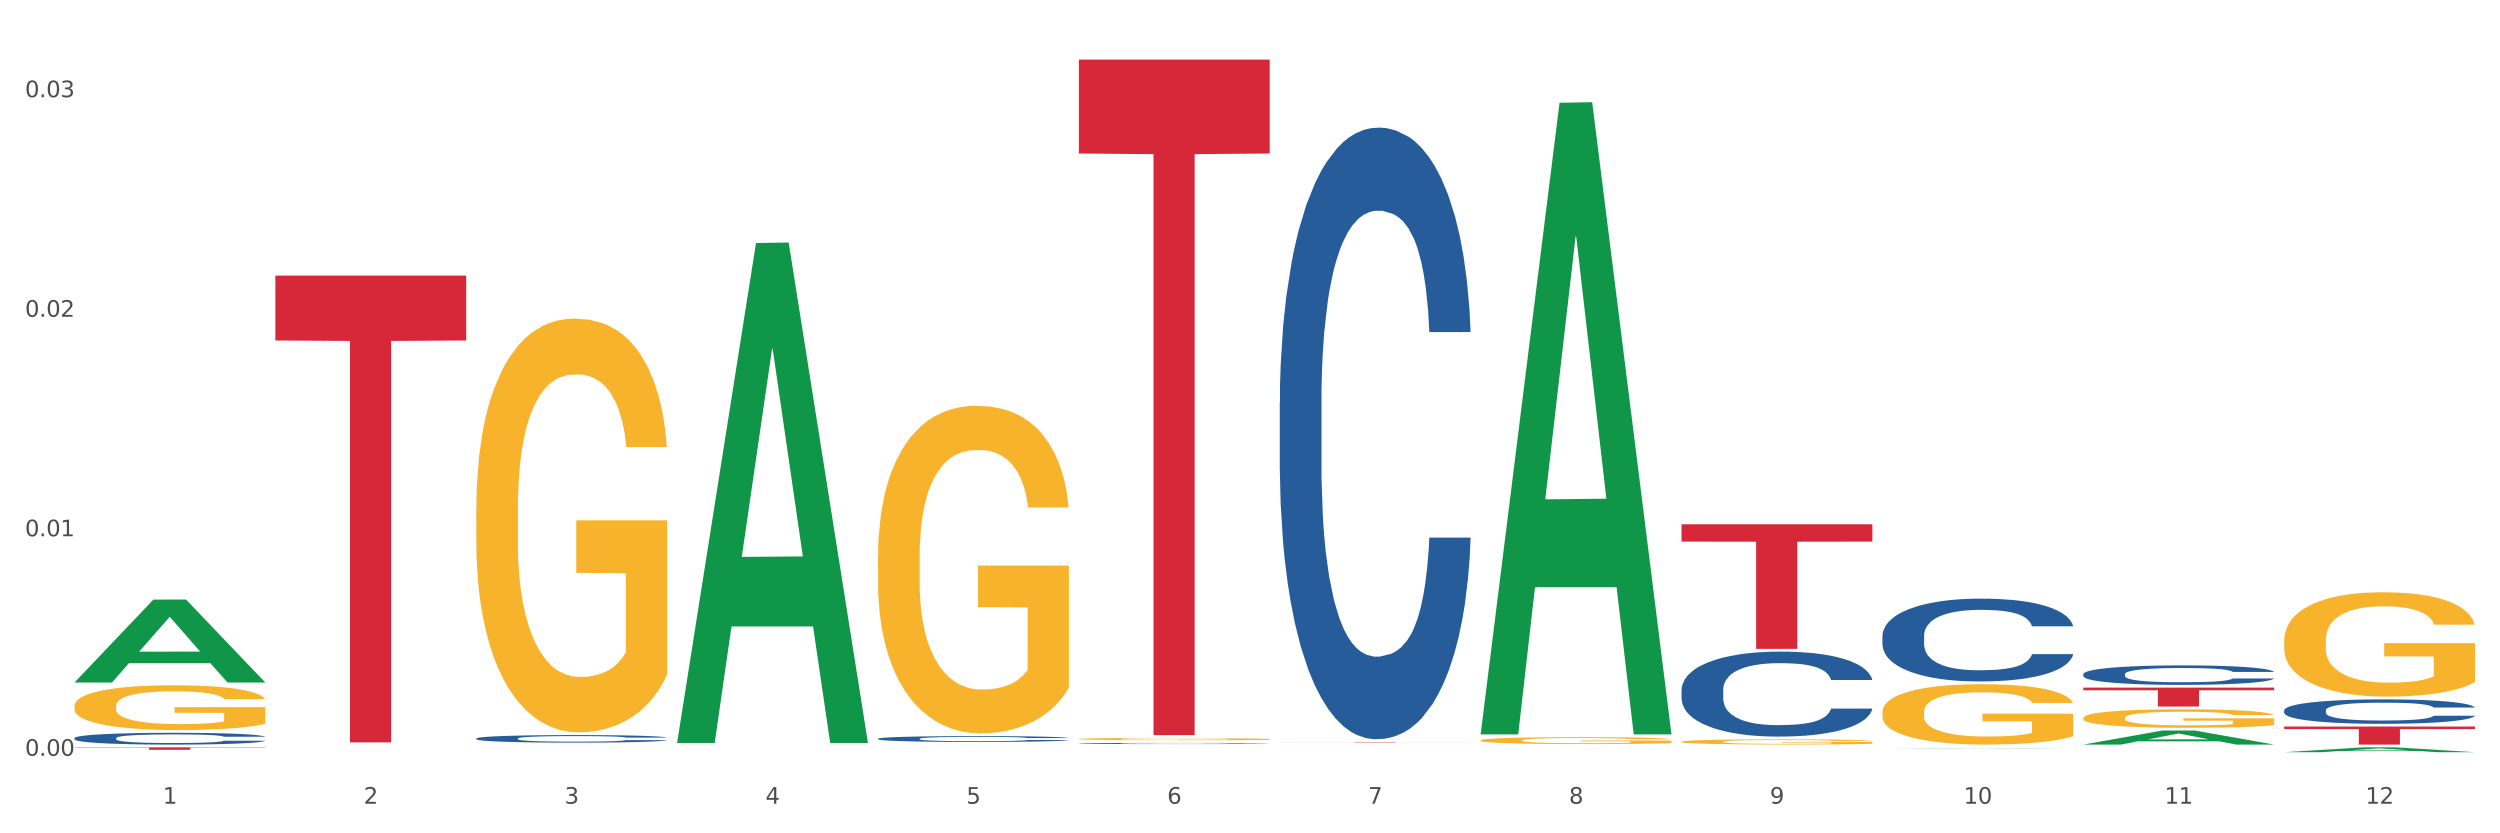
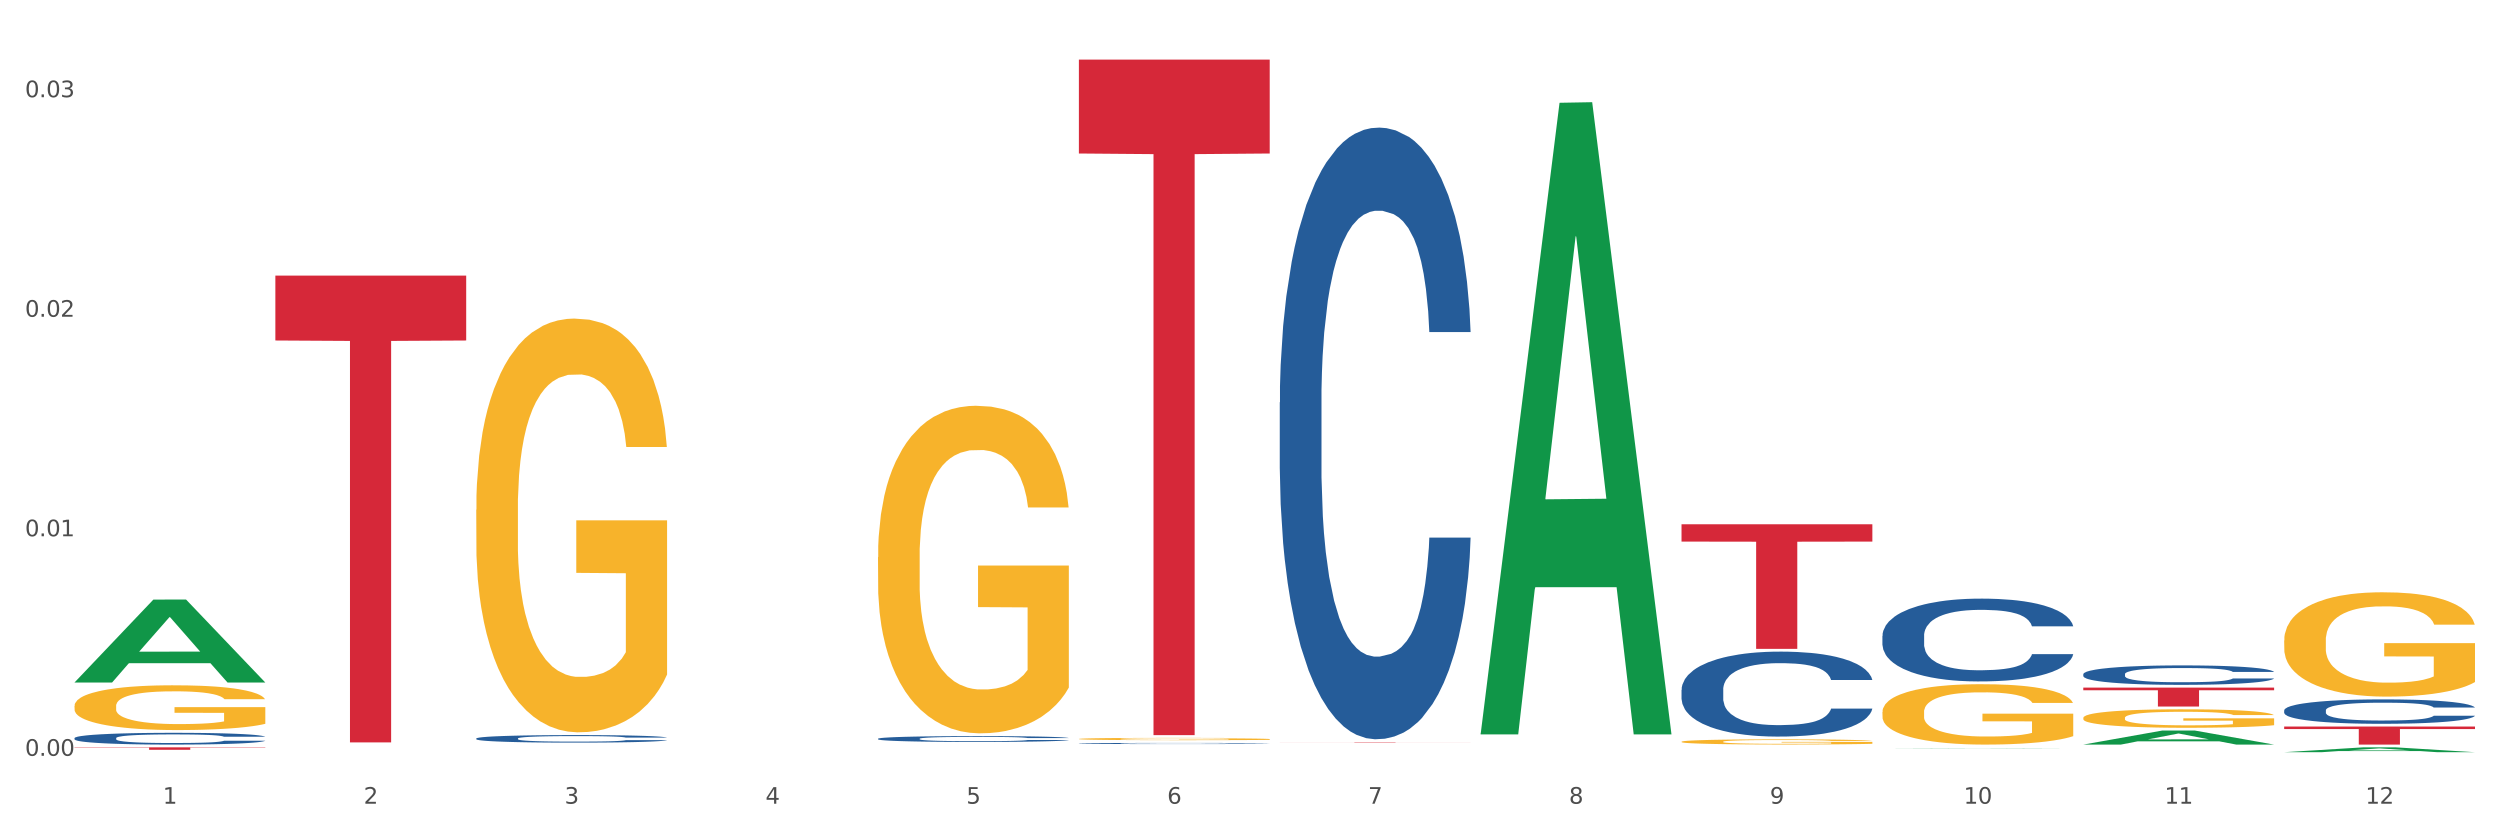
<svg xmlns="http://www.w3.org/2000/svg" xmlns:xlink="http://www.w3.org/1999/xlink" width="1080pt" height="360pt" viewBox="0 0 1080 360" version="1.1">
  <rect x="0" y="0" width="1080" height="360" fill="#333333" stroke="none" />
  <defs>
    <style type="text/css">*{stroke-linejoin: round; stroke-linecap: butt}</style>
  </defs>
  <g id="figure_1">
    <g id="patch_1">
      <path d="M 0 360  L 1080 360  L 1080 0  L 0 0  z " style="fill: #ffffff; stroke: #ffffff; stroke-linejoin: miter" />
    </g>
    <g id="axes_1">
      <g id="matplotlib.axis_1">
        <g id="xtick_1">
          <g id="text_1">
            <g style="fill: #4d4d4d" transform="translate(70.342 347.204) scale(0.096 -0.096)">
              <defs>
                <path id="DejaVuSans-31" d="M 794 531  L 1825 531  L 1825 4091  L 703 3866  L 703 4441  L 1819 4666  L 2450 4666  L 2450 531  L 3481 531  L 3481 0  L 794 0  L 794 531  z " transform="scale(0.016)" />
              </defs>
              <use xlink:href="#DejaVuSans-31" />
            </g>
          </g>
        </g>
        <g id="xtick_2">
          <g id="text_2">
            <g style="fill: #4d4d4d" transform="translate(157.122 347.204) scale(0.096 -0.096)">
              <defs>
                <path id="DejaVuSans-32" d="M 1228 531  L 3431 531  L 3431 0  L 469 0  L 469 531  Q 828 903 1448 1529  Q 2069 2156 2228 2338  Q 2531 2678 2651 2914  Q 2772 3150 2772 3378  Q 2772 3750 2511 3984  Q 2250 4219 1831 4219  Q 1534 4219 1204 4116  Q 875 4013 500 3803  L 500 4441  Q 881 4594 1212 4672  Q 1544 4750 1819 4750  Q 2544 4750 2975 4387  Q 3406 4025 3406 3419  Q 3406 3131 3298 2873  Q 3191 2616 2906 2266  Q 2828 2175 2409 1742  Q 1991 1309 1228 531  z " transform="scale(0.016)" />
              </defs>
              <use xlink:href="#DejaVuSans-32" />
            </g>
          </g>
        </g>
        <g id="xtick_3">
          <g id="text_3">
            <g style="fill: #4d4d4d" transform="translate(243.902 347.204) scale(0.096 -0.096)">
              <defs>
                <path id="DejaVuSans-33" d="M 2597 2516  Q 3050 2419 3304 2112  Q 3559 1806 3559 1356  Q 3559 666 3084 287  Q 2609 -91 1734 -91  Q 1441 -91 1130 -33  Q 819 25 488 141  L 488 750  Q 750 597 1062 519  Q 1375 441 1716 441  Q 2309 441 2620 675  Q 2931 909 2931 1356  Q 2931 1769 2642 2001  Q 2353 2234 1838 2234  L 1294 2234  L 1294 2753  L 1863 2753  Q 2328 2753 2575 2939  Q 2822 3125 2822 3475  Q 2822 3834 2567 4026  Q 2313 4219 1838 4219  Q 1578 4219 1281 4162  Q 984 4106 628 3988  L 628 4550  Q 988 4650 1302 4700  Q 1616 4750 1894 4750  Q 2613 4750 3031 4423  Q 3450 4097 3450 3541  Q 3450 3153 3228 2886  Q 3006 2619 2597 2516  z " transform="scale(0.016)" />
              </defs>
              <use xlink:href="#DejaVuSans-33" />
            </g>
          </g>
        </g>
        <g id="xtick_4">
          <g id="text_4">
            <g style="fill: #4d4d4d" transform="translate(330.683 347.204) scale(0.096 -0.096)">
              <defs>
                <path id="DejaVuSans-34" d="M 2419 4116  L 825 1625  L 2419 1625  L 2419 4116  z M 2253 4666  L 3047 4666  L 3047 1625  L 3713 1625  L 3713 1100  L 3047 1100  L 3047 0  L 2419 0  L 2419 1100  L 313 1100  L 313 1709  L 2253 4666  z " transform="scale(0.016)" />
              </defs>
              <use xlink:href="#DejaVuSans-34" />
            </g>
          </g>
        </g>
        <g id="xtick_5">
          <g id="text_5">
            <g style="fill: #4d4d4d" transform="translate(417.463 347.204) scale(0.096 -0.096)">
              <defs>
                <path id="DejaVuSans-35" d="M 691 4666  L 3169 4666  L 3169 4134  L 1269 4134  L 1269 2991  Q 1406 3038 1543 3061  Q 1681 3084 1819 3084  Q 2600 3084 3056 2656  Q 3513 2228 3513 1497  Q 3513 744 3044 326  Q 2575 -91 1722 -91  Q 1428 -91 1123 -41  Q 819 9 494 109  L 494 744  Q 775 591 1075 516  Q 1375 441 1709 441  Q 2250 441 2565 725  Q 2881 1009 2881 1497  Q 2881 1984 2565 2268  Q 2250 2553 1709 2553  Q 1456 2553 1204 2497  Q 953 2441 691 2322  L 691 4666  z " transform="scale(0.016)" />
              </defs>
              <use xlink:href="#DejaVuSans-35" />
            </g>
          </g>
        </g>
        <g id="xtick_6">
          <g id="text_6">
            <g style="fill: #4d4d4d" transform="translate(504.243 347.204) scale(0.096 -0.096)">
              <defs>
                <path id="DejaVuSans-36" d="M 2113 2584  Q 1688 2584 1439 2293  Q 1191 2003 1191 1497  Q 1191 994 1439 701  Q 1688 409 2113 409  Q 2538 409 2786 701  Q 3034 994 3034 1497  Q 3034 2003 2786 2293  Q 2538 2584 2113 2584  z M 3366 4563  L 3366 3988  Q 3128 4100 2886 4159  Q 2644 4219 2406 4219  Q 1781 4219 1451 3797  Q 1122 3375 1075 2522  Q 1259 2794 1537 2939  Q 1816 3084 2150 3084  Q 2853 3084 3261 2657  Q 3669 2231 3669 1497  Q 3669 778 3244 343  Q 2819 -91 2113 -91  Q 1303 -91 875 529  Q 447 1150 447 2328  Q 447 3434 972 4092  Q 1497 4750 2381 4750  Q 2619 4750 2861 4703  Q 3103 4656 3366 4563  z " transform="scale(0.016)" />
              </defs>
              <use xlink:href="#DejaVuSans-36" />
            </g>
          </g>
        </g>
        <g id="xtick_7">
          <g id="text_7">
            <g style="fill: #4d4d4d" transform="translate(591.024 347.204) scale(0.096 -0.096)">
              <defs>
                <path id="DejaVuSans-37" d="M 525 4666  L 3525 4666  L 3525 4397  L 1831 0  L 1172 0  L 2766 4134  L 525 4134  L 525 4666  z " transform="scale(0.016)" />
              </defs>
              <use xlink:href="#DejaVuSans-37" />
            </g>
          </g>
        </g>
        <g id="xtick_8">
          <g id="text_8">
            <g style="fill: #4d4d4d" transform="translate(677.804 347.204) scale(0.096 -0.096)">
              <defs>
                <path id="DejaVuSans-38" d="M 2034 2216  Q 1584 2216 1326 1975  Q 1069 1734 1069 1313  Q 1069 891 1326 650  Q 1584 409 2034 409  Q 2484 409 2743 651  Q 3003 894 3003 1313  Q 3003 1734 2745 1975  Q 2488 2216 2034 2216  z M 1403 2484  Q 997 2584 770 2862  Q 544 3141 544 3541  Q 544 4100 942 4425  Q 1341 4750 2034 4750  Q 2731 4750 3128 4425  Q 3525 4100 3525 3541  Q 3525 3141 3298 2862  Q 3072 2584 2669 2484  Q 3125 2378 3379 2068  Q 3634 1759 3634 1313  Q 3634 634 3220 271  Q 2806 -91 2034 -91  Q 1263 -91 848 271  Q 434 634 434 1313  Q 434 1759 690 2068  Q 947 2378 1403 2484  z M 1172 3481  Q 1172 3119 1398 2916  Q 1625 2713 2034 2713  Q 2441 2713 2670 2916  Q 2900 3119 2900 3481  Q 2900 3844 2670 4047  Q 2441 4250 2034 4250  Q 1625 4250 1398 4047  Q 1172 3844 1172 3481  z " transform="scale(0.016)" />
              </defs>
              <use xlink:href="#DejaVuSans-38" />
            </g>
          </g>
        </g>
        <g id="xtick_9">
          <g id="text_9">
            <g style="fill: #4d4d4d" transform="translate(764.584 347.204) scale(0.096 -0.096)">
              <defs>
                <path id="DejaVuSans-39" d="M 703 97  L 703 672  Q 941 559 1184 500  Q 1428 441 1663 441  Q 2288 441 2617 861  Q 2947 1281 2994 2138  Q 2813 1869 2534 1725  Q 2256 1581 1919 1581  Q 1219 1581 811 2004  Q 403 2428 403 3163  Q 403 3881 828 4315  Q 1253 4750 1959 4750  Q 2769 4750 3195 4129  Q 3622 3509 3622 2328  Q 3622 1225 3098 567  Q 2575 -91 1691 -91  Q 1453 -91 1209 -44  Q 966 3 703 97  z M 1959 2075  Q 2384 2075 2632 2365  Q 2881 2656 2881 3163  Q 2881 3666 2632 3958  Q 2384 4250 1959 4250  Q 1534 4250 1286 3958  Q 1038 3666 1038 3163  Q 1038 2656 1286 2365  Q 1534 2075 1959 2075  z " transform="scale(0.016)" />
              </defs>
              <use xlink:href="#DejaVuSans-39" />
            </g>
          </g>
        </g>
        <g id="xtick_10">
          <g id="text_10">
            <g style="fill: #4d4d4d" transform="translate(848.311 347.204) scale(0.096 -0.096)">
              <defs>
                <path id="DejaVuSans-30" d="M 2034 4250  Q 1547 4250 1301 3770  Q 1056 3291 1056 2328  Q 1056 1369 1301 889  Q 1547 409 2034 409  Q 2525 409 2770 889  Q 3016 1369 3016 2328  Q 3016 3291 2770 3770  Q 2525 4250 2034 4250  z M 2034 4750  Q 2819 4750 3233 4129  Q 3647 3509 3647 2328  Q 3647 1150 3233 529  Q 2819 -91 2034 -91  Q 1250 -91 836 529  Q 422 1150 422 2328  Q 422 3509 836 4129  Q 1250 4750 2034 4750  z " transform="scale(0.016)" />
              </defs>
              <use xlink:href="#DejaVuSans-31" />
              <use xlink:href="#DejaVuSans-30" transform="translate(63.623 0)" />
            </g>
          </g>
        </g>
        <g id="xtick_11">
          <g id="text_11">
            <g style="fill: #4d4d4d" transform="translate(935.091 347.204) scale(0.096 -0.096)">
              <use xlink:href="#DejaVuSans-31" />
              <use xlink:href="#DejaVuSans-31" transform="translate(63.623 0)" />
            </g>
          </g>
        </g>
        <g id="xtick_12">
          <g id="text_12">
            <g style="fill: #4d4d4d" transform="translate(1021.871 347.204) scale(0.096 -0.096)">
              <use xlink:href="#DejaVuSans-31" />
              <use xlink:href="#DejaVuSans-32" transform="translate(63.623 0)" />
            </g>
          </g>
        </g>
        <g id="xtick_13" />
        <g id="xtick_14" />
        <g id="xtick_15" />
        <g id="xtick_16" />
        <g id="xtick_17" />
        <g id="xtick_18" />
        <g id="xtick_19" />
        <g id="xtick_20" />
        <g id="xtick_21" />
        <g id="xtick_22" />
        <g id="xtick_23" />
      </g>
      <g id="matplotlib.axis_2">
        <g id="ytick_1">
          <g id="text_13">
            <g style="fill: #4d4d4d" transform="translate(10.8 326.502) scale(0.096 -0.096)">
              <defs>
                <path id="DejaVuSans-2e" d="M 684 794  L 1344 794  L 1344 0  L 684 0  L 684 794  z " transform="scale(0.016)" />
              </defs>
              <use xlink:href="#DejaVuSans-30" />
              <use xlink:href="#DejaVuSans-2e" transform="translate(63.623 0)" />
              <use xlink:href="#DejaVuSans-30" transform="translate(95.41 0)" />
              <use xlink:href="#DejaVuSans-30" transform="translate(159.033 0)" />
            </g>
          </g>
        </g>
        <g id="ytick_2">
          <g id="text_14">
            <g style="fill: #4d4d4d" transform="translate(10.8 231.668) scale(0.096 -0.096)">
              <use xlink:href="#DejaVuSans-30" />
              <use xlink:href="#DejaVuSans-2e" transform="translate(63.623 0)" />
              <use xlink:href="#DejaVuSans-30" transform="translate(95.41 0)" />
              <use xlink:href="#DejaVuSans-31" transform="translate(159.033 0)" />
            </g>
          </g>
        </g>
        <g id="ytick_3">
          <g id="text_15">
            <g style="fill: #4d4d4d" transform="translate(10.8 136.834) scale(0.096 -0.096)">
              <use xlink:href="#DejaVuSans-30" />
              <use xlink:href="#DejaVuSans-2e" transform="translate(63.623 0)" />
              <use xlink:href="#DejaVuSans-30" transform="translate(95.41 0)" />
              <use xlink:href="#DejaVuSans-32" transform="translate(159.033 0)" />
            </g>
          </g>
        </g>
        <g id="ytick_4">
          <g id="text_16">
            <g style="fill: #4d4d4d" transform="translate(10.8 42) scale(0.096 -0.096)">
              <use xlink:href="#DejaVuSans-30" />
              <use xlink:href="#DejaVuSans-2e" transform="translate(63.623 0)" />
              <use xlink:href="#DejaVuSans-30" transform="translate(95.41 0)" />
              <use xlink:href="#DejaVuSans-33" transform="translate(159.033 0)" />
            </g>
          </g>
        </g>
        <g id="ytick_5" />
        <g id="ytick_6" />
        <g id="ytick_7" />
      </g>
      <g id="PolyCollection_1">
        <path d="M 32.175 294.791  L 32.26 294.757  L 66.256 259.025  L 80.365 258.991  L 114.616 294.858  L 98.298 294.858  L 90.904 286.506  L 55.803 286.506  L 55.548 286.641  L 48.408 294.858  L 32.175 294.858  L 32.175 294.791  L 60.222 281.522  L 86.484 281.488  L 73.481 266.636  L 73.311 266.569  L 73.141 266.67  L 60.137 281.488  L 60.222 281.522  L 32.175 294.791  z " clip-path="url(#p2d611607f7)" style="fill: #109648" />
        <path d="M 32.175 322.854  L 114.616 322.854  L 114.616 323.002  L 82.187 323.003  L 82.187 323.917  L 64.409 323.917  L 64.409 323.003  L 32.175 323.002  L 32.175 322.855  L 32.175 322.854  z " clip-path="url(#p2d611607f7)" style="fill: #d62839" />
        <path d="M 118.955 119.071  L 201.397 119.071  L 201.397 147.093  L 168.967 147.283  L 168.967 320.718  L 151.189 320.718  L 151.189 147.283  L 118.955 147.093  L 118.955 119.26  L 118.955 119.071  z " clip-path="url(#p2d611607f7)" style="fill: #d62839" />
        <path d="M 32.175 304.984  L 32.272 304.967  L 32.272 304.331  L 32.467 303.783  L 33.44 302.458  L 34.9 301.363  L 35.971 300.78  L 37.042 300.303  L 38.307 299.827  L 39.864 299.332  L 42.687 298.608  L 44.439 298.237  L 46.58 297.848  L 50.474 297.283  L 53.296 296.965  L 56.216 296.7  L 60.986 296.382  L 64.1 296.241  L 67.41 296.135  L 71.4 296.064  L 74.418 296.047  L 81.036 296.1  L 86.682 296.259  L 89.407 296.382  L 92.911 296.594  L 94.76 296.735  L 97.778 297.018  L 100.892 297.389  L 103.034 297.707  L 106.246 298.307  L 108.679 298.908  L 110.918 299.65  L 112.086 300.162  L 112.962 300.639  L 113.74 301.187  L 114.519 302.052  L 96.999 302.052  L 96.318 301.434  L 95.247 300.851  L 93.69 300.286  L 92.327 299.932  L 89.991 299.491  L 87.85 299.208  L 85.611 298.996  L 82.886 298.82  L 80.744 298.731  L 77.727 298.661  L 71.79 298.678  L 67.799 298.82  L 65.074 298.996  L 63.322 299.155  L 61.764 299.332  L 60.012 299.579  L 57.968 299.95  L 56.508 300.286  L 55.048 300.71  L 53.88 301.134  L 52.81 301.628  L 51.934 302.158  L 51.252 302.706  L 50.668 303.377  L 50.182 304.49  L 50.182 306.909  L 50.376 307.457  L 50.863 308.181  L 51.447 308.729  L 52.42 309.382  L 53.296 309.824  L 54.951 310.46  L 56.8 310.99  L 58.26 311.325  L 59.72 311.608  L 62.251 311.996  L 65.074 312.314  L 67.507 312.509  L 70.816 312.685  L 73.055 312.756  L 75.002 312.791  L 79.771 312.791  L 83.178 312.738  L 86.974 312.615  L 89.894 312.456  L 92.327 312.261  L 95.052 311.943  L 96.804 311.643  L 96.804 307.952  L 75.391 307.934  L 75.391 305.479  L 114.616 305.479  L 114.616 312.685  L 112.962 313.056  L 111.112 313.392  L 109.166 313.692  L 106.246 314.063  L 102.742 314.416  L 99.627 314.664  L 96.318 314.876  L 92.424 315.07  L 87.363 315.246  L 84.248 315.317  L 80.355 315.37  L 75.78 315.388  L 71.79 315.352  L 67.896 315.264  L 63.808 315.105  L 59.818 314.876  L 56.8 314.646  L 53.783 314.363  L 50.571 313.992  L 48.04 313.639  L 46.094 313.321  L 43.952 312.915  L 41.616 312.385  L 39.864 311.908  L 38.307 311.414  L 36.652 310.778  L 35.484 310.23  L 34.316 309.541  L 33.635 309.029  L 32.856 308.234  L 32.272 307.121  L 32.175 304.984  z " clip-path="url(#p2d611607f7)" style="fill: #f7b32b" />
        <path d="M 986.759 313.872  L 1069.2 313.872  L 1069.2 314.955  L 1036.77 314.963  L 1036.77 321.666  L 1018.993 321.666  L 1018.993 314.963  L 986.759 314.955  L 986.759 313.88  L 986.759 313.872  z " clip-path="url(#p2d611607f7)" style="fill: #d62839" />
        <path d="M 899.978 297.045  L 982.42 297.045  L 982.42 298.182  L 949.99 298.19  L 949.99 305.227  L 932.213 305.227  L 932.213 298.19  L 899.978 298.182  L 899.978 297.053  L 899.978 297.045  z " clip-path="url(#p2d611607f7)" style="fill: #d62839" />
        <path d="M 726.418 226.487  L 808.859 226.487  L 808.859 233.966  L 776.429 234.017  L 776.429 280.31  L 758.652 280.31  L 758.652 234.017  L 726.418 233.966  L 726.418 226.537  L 726.418 226.487  z " clip-path="url(#p2d611607f7)" style="fill: #d62839" />
        <path d="M 552.857 320.555  L 635.298 320.555  L 635.298 320.577  L 602.869 320.577  L 602.869 320.715  L 585.091 320.715  L 585.091 320.577  L 552.857 320.577  L 552.857 320.555  L 552.857 320.555  z " clip-path="url(#p2d611607f7)" style="fill: #d62839" />
        <path d="M 466.077 25.759  L 548.518 25.759  L 548.518 66.312  L 516.088 66.586  L 516.088 317.576  L 498.311 317.576  L 498.311 66.586  L 466.077 66.312  L 466.077 26.034  L 466.077 25.759  z " clip-path="url(#p2d611607f7)" style="fill: #d62839" />
        <path d="M 986.759 306.873  L 986.856 306.863  L 986.856 306.594  L 987.148 306.227  L 988.22 305.553  L 989.585 305.042  L 991.923 304.445  L 993.19 304.194  L 994.847 303.915  L 998.258 303.462  L 1002.156 303.076  L 1004.884 302.864  L 1006.93 302.729  L 1011.511 302.488  L 1014.142 302.382  L 1016.87 302.296  L 1019.209 302.238  L 1023.107 302.17  L 1026.225 302.142  L 1029.831 302.132  L 1032.852 302.142  L 1036.847 302.18  L 1042.694 302.296  L 1044.935 302.363  L 1047.956 302.479  L 1051.075 302.633  L 1053.608 302.787  L 1056.532 303.009  L 1059.553 303.298  L 1062.476 303.664  L 1064.522 304.001  L 1066.179 304.358  L 1067.641 304.792  L 1068.713 305.264  L 1069.2 305.659  L 1051.367 305.659  L 1050.88 305.302  L 1049.905 304.917  L 1048.931 304.657  L 1047.859 304.445  L 1046.202 304.204  L 1044.74 304.05  L 1042.304 303.866  L 1040.063 303.751  L 1038.211 303.683  L 1035.97 303.626  L 1031.195 303.568  L 1027.784 303.568  L 1025.641 303.587  L 1023.009 303.635  L 1020.768 303.703  L 1018.137 303.818  L 1016.091 303.944  L 1014.044 304.107  L 1012.875 304.223  L 1011.121 304.435  L 1009.951 304.608  L 1008.392 304.907  L 1007.515 305.119  L 1005.956 305.668  L 1005.274 306.073  L 1004.982 306.353  L 1004.787 306.661  L 1004.787 308.164  L 1005.371 308.839  L 1005.859 309.128  L 1006.638 309.456  L 1008.1 309.88  L 1010.244 310.294  L 1012.485 310.593  L 1014.337 310.776  L 1016.091 310.911  L 1017.845 311.017  L 1019.989 311.113  L 1021.743 311.171  L 1024.374 311.229  L 1027.492 311.258  L 1029.928 311.258  L 1034.898 311.209  L 1037.139 311.161  L 1039.283 311.094  L 1041.622 310.988  L 1043.474 310.872  L 1044.546 310.785  L 1046.3 310.602  L 1047.664 310.41  L 1048.833 310.188  L 1049.613 309.995  L 1050.49 309.706  L 1051.172 309.379  L 1051.367 309.205  L 1069.2 309.205  L 1068.81 309.552  L 1068.128 309.889  L 1066.764 310.342  L 1065.692 310.602  L 1064.035 310.92  L 1062.281 311.19  L 1059.845 311.489  L 1057.604 311.711  L 1055.265 311.903  L 1052.731 312.077  L 1048.151 312.318  L 1046.495 312.385  L 1042.986 312.501  L 1040.258 312.568  L 1036.262 312.636  L 1032.17 312.674  L 1027.882 312.684  L 1024.081 312.665  L 1019.891 312.607  L 1017.26 312.549  L 1014.337 312.462  L 1010.926 312.327  L 1007.71 312.164  L 1004.689 311.971  L 1001.863 311.749  L 999.232 311.499  L 995.821 311.084  L 993.288 310.679  L 991.436 310.304  L 990.169 309.986  L 988.903 309.581  L 988.22 309.301  L 987.148 308.627  L 986.759 308.001  L 986.759 306.873  z " clip-path="url(#p2d611607f7)" style="fill: #255c99" />
        <path d="M 899.978 291.228  L 900.076 291.22  L 900.076 291.005  L 900.368 290.713  L 901.44 290.176  L 902.804 289.769  L 905.143 289.293  L 906.41 289.094  L 908.067 288.871  L 911.477 288.51  L 915.375 288.203  L 918.104 288.034  L 920.15 287.927  L 924.73 287.735  L 927.361 287.651  L 930.09 287.581  L 932.429 287.535  L 936.327 287.482  L 939.445 287.459  L 943.051 287.451  L 946.071 287.459  L 950.067 287.489  L 955.914 287.581  L 958.155 287.635  L 961.176 287.727  L 964.294 287.85  L 966.828 287.973  L 969.751 288.15  L 972.772 288.38  L 975.696 288.672  L 977.742 288.94  L 979.399 289.224  L 980.86 289.57  L 981.932 289.946  L 982.42 290.261  L 964.587 290.261  L 964.099 289.977  L 963.125 289.669  L 962.15 289.462  L 961.078 289.293  L 959.422 289.101  L 957.96 288.979  L 955.524 288.833  L 953.283 288.741  L 951.431 288.687  L 949.19 288.641  L 944.415 288.595  L 941.004 288.595  L 938.86 288.61  L 936.229 288.648  L 933.988 288.702  L 931.357 288.794  L 929.31 288.894  L 927.264 289.025  L 926.095 289.117  L 924.34 289.286  L 923.171 289.424  L 921.612 289.662  L 920.735 289.831  L 919.176 290.268  L 918.494 290.591  L 918.201 290.813  L 918.006 291.059  L 918.006 292.256  L 918.591 292.794  L 919.078 293.024  L 919.858 293.285  L 921.32 293.623  L 923.463 293.953  L 925.705 294.191  L 927.556 294.337  L 929.31 294.444  L 931.064 294.529  L 933.208 294.606  L 934.962 294.652  L 937.593 294.698  L 940.712 294.721  L 943.148 294.721  L 948.118 294.682  L 950.359 294.644  L 952.503 294.59  L 954.842 294.506  L 956.693 294.414  L 957.765 294.345  L 959.519 294.199  L 960.884 294.045  L 962.053 293.869  L 962.833 293.715  L 963.71 293.485  L 964.392 293.224  L 964.587 293.086  L 982.42 293.086  L 982.03 293.362  L 981.348 293.631  L 979.983 293.991  L 978.912 294.199  L 977.255 294.452  L 975.501 294.667  L 973.065 294.905  L 970.823 295.081  L 968.485 295.235  L 965.951 295.373  L 961.371 295.565  L 959.714 295.619  L 956.206 295.711  L 953.477 295.765  L 949.482 295.818  L 945.389 295.849  L 941.102 295.857  L 937.301 295.841  L 933.111 295.795  L 930.48 295.749  L 927.556 295.68  L 924.146 295.573  L 920.93 295.442  L 917.909 295.289  L 915.083 295.112  L 912.452 294.913  L 909.041 294.582  L 906.507 294.26  L 904.656 293.961  L 903.389 293.707  L 902.122 293.385  L 901.44 293.162  L 900.368 292.625  L 899.978 292.126  L 899.978 291.228  z " clip-path="url(#p2d611607f7)" style="fill: #255c99" />
        <path d="M 813.198 274.681  L 813.295 274.649  L 813.295 273.734  L 813.588 272.492  L 814.66 270.205  L 816.024 268.473  L 818.363 266.447  L 819.63 265.597  L 821.286 264.65  L 824.697 263.114  L 828.595 261.807  L 831.323 261.088  L 833.37 260.631  L 837.95 259.814  L 840.581 259.454  L 843.31 259.16  L 845.648 258.964  L 849.546 258.735  L 852.665 258.637  L 856.27 258.605  L 859.291 258.637  L 863.286 258.768  L 869.133 259.16  L 871.375 259.389  L 874.396 259.781  L 877.514 260.304  L 880.048 260.827  L 882.971 261.578  L 885.992 262.559  L 888.915 263.8  L 890.962 264.944  L 892.618 266.153  L 894.08 267.623  L 895.152 269.224  L 895.639 270.564  L 877.806 270.564  L 877.319 269.355  L 876.345 268.048  L 875.37 267.166  L 874.298 266.447  L 872.642 265.63  L 871.18 265.107  L 868.744 264.486  L 866.502 264.094  L 864.651 263.866  L 862.409 263.669  L 857.634 263.473  L 854.224 263.473  L 852.08 263.539  L 849.449 263.702  L 847.207 263.931  L 844.576 264.323  L 842.53 264.748  L 840.484 265.303  L 839.314 265.695  L 837.56 266.414  L 836.391 267.002  L 834.832 268.015  L 833.955 268.734  L 832.395 270.597  L 831.713 271.969  L 831.421 272.917  L 831.226 273.962  L 831.226 279.06  L 831.811 281.347  L 832.298 282.328  L 833.077 283.439  L 834.539 284.876  L 836.683 286.281  L 838.924 287.294  L 840.776 287.915  L 842.53 288.373  L 844.284 288.732  L 846.428 289.059  L 848.182 289.255  L 850.813 289.451  L 853.931 289.549  L 856.368 289.549  L 861.338 289.386  L 863.579 289.222  L 865.723 288.993  L 868.061 288.634  L 869.913 288.242  L 870.985 287.948  L 872.739 287.327  L 874.103 286.673  L 875.273 285.922  L 876.052 285.268  L 876.929 284.288  L 877.611 283.177  L 877.806 282.589  L 895.639 282.589  L 895.25 283.765  L 894.567 284.909  L 893.203 286.445  L 892.131 287.327  L 890.475 288.405  L 888.72 289.32  L 886.284 290.333  L 884.043 291.085  L 881.704 291.738  L 879.171 292.326  L 874.59 293.143  L 872.934 293.372  L 869.426 293.764  L 866.697 293.993  L 862.702 294.222  L 858.609 294.352  L 854.321 294.385  L 850.521 294.32  L 846.33 294.124  L 843.699 293.928  L 840.776 293.633  L 837.365 293.176  L 834.149 292.621  L 831.129 291.967  L 828.303 291.215  L 825.671 290.366  L 822.261 288.961  L 819.727 287.588  L 817.876 286.314  L 816.609 285.236  L 815.342 283.863  L 814.66 282.916  L 813.588 280.628  L 813.198 278.504  L 813.198 274.681  z " clip-path="url(#p2d611607f7)" style="fill: #255c99" />
        <path d="M 726.418 297.992  L 726.515 297.958  L 726.515 297.02  L 726.807 295.746  L 727.879 293.399  L 729.244 291.622  L 731.582 289.544  L 732.849 288.672  L 734.506 287.7  L 737.917 286.124  L 741.815 284.783  L 744.543 284.046  L 746.589 283.576  L 751.17 282.738  L 753.801 282.37  L 756.529 282.068  L 758.868 281.867  L 762.766 281.632  L 765.884 281.531  L 769.49 281.498  L 772.511 281.531  L 776.506 281.666  L 782.353 282.068  L 784.594 282.302  L 787.615 282.705  L 790.734 283.241  L 793.267 283.778  L 796.191 284.549  L 799.212 285.554  L 802.135 286.828  L 804.181 288.002  L 805.838 289.242  L 807.3 290.751  L 808.372 292.393  L 808.859 293.768  L 791.026 293.768  L 790.539 292.527  L 789.564 291.186  L 788.59 290.281  L 787.518 289.544  L 785.861 288.706  L 784.399 288.169  L 781.963 287.532  L 779.722 287.13  L 777.87 286.895  L 775.629 286.694  L 770.854 286.493  L 767.443 286.493  L 765.3 286.56  L 762.668 286.728  L 760.427 286.962  L 757.796 287.365  L 755.75 287.8  L 753.703 288.37  L 752.534 288.773  L 750.78 289.51  L 749.61 290.114  L 748.051 291.153  L 747.174 291.89  L 745.615 293.801  L 744.933 295.209  L 744.641 296.181  L 744.446 297.254  L 744.446 302.484  L 745.03 304.831  L 745.518 305.836  L 746.297 306.976  L 747.759 308.451  L 749.903 309.893  L 752.144 310.932  L 753.996 311.569  L 755.75 312.038  L 757.504 312.407  L 759.648 312.742  L 761.402 312.943  L 764.033 313.145  L 767.151 313.245  L 769.587 313.245  L 774.557 313.078  L 776.798 312.91  L 778.942 312.675  L 781.281 312.307  L 783.133 311.904  L 784.205 311.603  L 785.959 310.966  L 787.323 310.295  L 788.492 309.524  L 789.272 308.854  L 790.149 307.848  L 790.831 306.708  L 791.026 306.105  L 808.859 306.105  L 808.469 307.311  L 807.787 308.485  L 806.423 310.06  L 805.351 310.966  L 803.694 312.072  L 801.94 313.011  L 799.504 314.05  L 797.263 314.821  L 794.924 315.491  L 792.39 316.095  L 787.81 316.933  L 786.154 317.168  L 782.645 317.57  L 779.917 317.804  L 775.921 318.039  L 771.829 318.173  L 767.541 318.207  L 763.74 318.14  L 759.55 317.939  L 756.919 317.737  L 753.996 317.436  L 750.585 316.966  L 747.369 316.396  L 744.348 315.726  L 741.522 314.955  L 738.891 314.083  L 735.48 312.642  L 732.947 311.234  L 731.095 309.926  L 729.828 308.82  L 728.562 307.412  L 727.879 306.44  L 726.807 304.093  L 726.418 301.914  L 726.418 297.992  z " clip-path="url(#p2d611607f7)" style="fill: #255c99" />
        <path d="M 552.857 173.85  L 552.954 173.609  L 552.954 166.852  L 553.247 157.681  L 554.319 140.789  L 555.683 127.999  L 558.022 113.037  L 559.289 106.763  L 560.945 99.764  L 564.356 88.422  L 568.254 78.769  L 570.982 73.46  L 573.029 70.082  L 577.609 64.049  L 580.24 61.394  L 582.969 59.222  L 585.307 57.775  L 589.205 56.085  L 592.324 55.361  L 595.929 55.12  L 598.95 55.361  L 602.945 56.327  L 608.792 59.222  L 611.034 60.912  L 614.055 63.808  L 617.173 67.669  L 619.707 71.53  L 622.63 77.08  L 625.651 84.32  L 628.574 93.49  L 630.621 101.936  L 632.277 110.865  L 633.739 121.725  L 634.811 133.549  L 635.298 143.444  L 617.465 143.444  L 616.978 134.515  L 616.004 124.862  L 615.029 118.346  L 613.957 113.037  L 612.301 107.004  L 610.839 103.143  L 608.403 98.558  L 606.161 95.662  L 604.31 93.973  L 602.068 92.525  L 597.293 91.077  L 593.883 91.077  L 591.739 91.559  L 589.108 92.766  L 586.866 94.455  L 584.235 97.351  L 582.189 100.488  L 580.143 104.591  L 578.973 107.487  L 577.219 112.796  L 576.05 117.14  L 574.491 124.62  L 573.614 129.93  L 572.054 143.685  L 571.372 153.82  L 571.08 160.819  L 570.885 168.541  L 570.885 206.187  L 571.47 223.079  L 571.957 230.319  L 572.736 238.524  L 574.198 249.142  L 576.342 259.519  L 578.583 267  L 580.435 271.585  L 582.189 274.963  L 583.943 277.618  L 586.087 280.031  L 587.841 281.479  L 590.472 282.927  L 593.59 283.651  L 596.027 283.651  L 600.997 282.444  L 603.238 281.238  L 605.382 279.549  L 607.72 276.894  L 609.572 273.998  L 610.644 271.826  L 612.398 267.241  L 613.762 262.415  L 614.932 256.864  L 615.711 252.038  L 616.588 244.798  L 617.27 236.593  L 617.465 232.25  L 635.298 232.25  L 634.909 240.937  L 634.226 249.383  L 632.862 260.725  L 631.79 267.241  L 630.134 275.205  L 628.379 281.962  L 625.943 289.443  L 623.702 294.993  L 621.363 299.819  L 618.83 304.163  L 614.249 310.196  L 612.593 311.886  L 609.085 314.781  L 606.356 316.471  L 602.361 318.16  L 598.268 319.125  L 593.98 319.366  L 590.18 318.884  L 585.989 317.436  L 583.358 315.988  L 580.435 313.816  L 577.024 310.438  L 573.808 306.335  L 570.788 301.509  L 567.962 295.958  L 565.33 289.684  L 561.92 279.307  L 559.386 269.172  L 557.535 259.76  L 556.268 251.797  L 555.001 241.661  L 554.319 234.663  L 553.247 217.77  L 552.857 202.084  L 552.857 173.85  z " clip-path="url(#p2d611607f7)" style="fill: #255c99" />
        <path d="M 466.077 321.168  L 466.174 321.168  L 466.174 321.155  L 466.466 321.138  L 467.538 321.105  L 468.903 321.081  L 471.241 321.053  L 472.508 321.041  L 474.165 321.028  L 477.576 321.006  L 481.474 320.988  L 484.202 320.978  L 486.248 320.971  L 490.829 320.96  L 493.46 320.955  L 496.188 320.951  L 498.527 320.948  L 502.425 320.945  L 505.543 320.943  L 509.149 320.943  L 512.17 320.943  L 516.165 320.945  L 522.012 320.951  L 524.253 320.954  L 527.274 320.959  L 530.393 320.967  L 532.926 320.974  L 535.85 320.985  L 538.871 320.998  L 541.794 321.016  L 543.84 321.032  L 545.497 321.049  L 546.959 321.069  L 548.031 321.092  L 548.518 321.111  L 530.685 321.111  L 530.198 321.094  L 529.223 321.075  L 528.249 321.063  L 527.177 321.053  L 525.52 321.041  L 524.058 321.034  L 521.622 321.025  L 519.381 321.02  L 517.529 321.017  L 515.288 321.014  L 510.513 321.011  L 507.102 321.011  L 504.959 321.012  L 502.327 321.014  L 500.086 321.018  L 497.455 321.023  L 495.409 321.029  L 493.362 321.037  L 492.193 321.042  L 490.439 321.052  L 489.269 321.061  L 487.71 321.075  L 486.833 321.085  L 485.274 321.111  L 484.592 321.13  L 484.3 321.144  L 484.105 321.158  L 484.105 321.23  L 484.689 321.262  L 485.177 321.275  L 485.956 321.291  L 487.418 321.311  L 489.562 321.331  L 491.803 321.345  L 493.655 321.354  L 495.409 321.36  L 497.163 321.365  L 499.307 321.37  L 501.061 321.373  L 503.692 321.375  L 506.81 321.377  L 509.246 321.377  L 514.216 321.374  L 516.457 321.372  L 518.601 321.369  L 520.94 321.364  L 522.792 321.358  L 523.864 321.354  L 525.618 321.346  L 526.982 321.336  L 528.151 321.326  L 528.931 321.317  L 529.808 321.303  L 530.49 321.287  L 530.685 321.279  L 548.518 321.279  L 548.128 321.296  L 547.446 321.312  L 546.082 321.333  L 545.01 321.346  L 543.353 321.361  L 541.599 321.373  L 539.163 321.388  L 536.922 321.398  L 534.583 321.407  L 532.049 321.416  L 527.469 321.427  L 525.813 321.43  L 522.304 321.436  L 519.576 321.439  L 515.58 321.442  L 511.488 321.444  L 507.2 321.444  L 503.399 321.444  L 499.209 321.441  L 496.578 321.438  L 493.655 321.434  L 490.244 321.428  L 487.028 321.42  L 484.007 321.411  L 481.181 321.4  L 478.55 321.388  L 475.139 321.368  L 472.606 321.349  L 470.754 321.331  L 469.487 321.316  L 468.221 321.297  L 467.538 321.284  L 466.466 321.252  L 466.077 321.222  L 466.077 321.168  z " clip-path="url(#p2d611607f7)" style="fill: #255c99" />
        <path d="M 379.296 319.128  L 379.394 319.126  L 379.394 319.061  L 379.686 318.974  L 380.758 318.812  L 382.122 318.69  L 384.461 318.547  L 385.728 318.487  L 387.385 318.42  L 390.795 318.312  L 394.693 318.22  L 397.422 318.169  L 399.468 318.137  L 404.048 318.079  L 406.679 318.054  L 409.408 318.033  L 411.747 318.019  L 415.645 318.003  L 418.763 317.996  L 422.369 317.994  L 425.389 317.996  L 429.385 318.006  L 435.232 318.033  L 437.473 318.049  L 440.494 318.077  L 443.612 318.114  L 446.146 318.151  L 449.069 318.204  L 452.09 318.273  L 455.014 318.361  L 457.06 318.441  L 458.717 318.526  L 460.178 318.63  L 461.25 318.743  L 461.738 318.838  L 443.905 318.838  L 443.417 318.752  L 442.443 318.66  L 441.468 318.598  L 440.396 318.547  L 438.74 318.49  L 437.278 318.453  L 434.842 318.409  L 432.601 318.381  L 430.749 318.365  L 428.508 318.351  L 423.733 318.337  L 420.322 318.337  L 418.178 318.342  L 415.547 318.354  L 413.306 318.37  L 410.675 318.397  L 408.628 318.427  L 406.582 318.467  L 405.413 318.494  L 403.658 318.545  L 402.489 318.586  L 400.93 318.658  L 400.053 318.709  L 398.494 318.84  L 397.812 318.937  L 397.519 319.004  L 397.324 319.077  L 397.324 319.437  L 397.909 319.598  L 398.396 319.667  L 399.176 319.746  L 400.638 319.847  L 402.781 319.946  L 405.023 320.018  L 406.874 320.062  L 408.628 320.094  L 410.382 320.119  L 412.526 320.142  L 414.28 320.156  L 416.911 320.17  L 420.03 320.177  L 422.466 320.177  L 427.436 320.165  L 429.677 320.154  L 431.821 320.138  L 434.16 320.112  L 436.011 320.085  L 437.083 320.064  L 438.837 320.02  L 440.202 319.974  L 441.371 319.921  L 442.151 319.875  L 443.028 319.806  L 443.71 319.727  L 443.905 319.686  L 461.738 319.686  L 461.348 319.769  L 460.666 319.85  L 459.301 319.958  L 458.23 320.02  L 456.573 320.096  L 454.819 320.161  L 452.383 320.232  L 450.141 320.285  L 447.803 320.331  L 445.269 320.373  L 440.689 320.43  L 439.032 320.447  L 435.524 320.474  L 432.795 320.49  L 428.8 320.506  L 424.707 320.516  L 420.42 320.518  L 416.619 320.513  L 412.429 320.5  L 409.798 320.486  L 406.874 320.465  L 403.464 320.433  L 400.248 320.393  L 397.227 320.347  L 394.401 320.294  L 391.77 320.234  L 388.359 320.135  L 385.825 320.039  L 383.974 319.949  L 382.707 319.873  L 381.44 319.776  L 380.758 319.709  L 379.686 319.548  L 379.296 319.398  L 379.296 319.128  z " clip-path="url(#p2d611607f7)" style="fill: #255c99" />
        <path d="M 205.736 319.02  L 205.833 319.017  L 205.833 318.934  L 206.125 318.821  L 207.197 318.612  L 208.562 318.454  L 210.9 318.269  L 212.167 318.191  L 213.824 318.105  L 217.235 317.965  L 221.133 317.846  L 223.861 317.78  L 225.907 317.738  L 230.488 317.664  L 233.119 317.631  L 235.847 317.604  L 238.186 317.586  L 242.084 317.565  L 245.202 317.556  L 248.808 317.553  L 251.829 317.556  L 255.824 317.568  L 261.671 317.604  L 263.912 317.625  L 266.933 317.661  L 270.052 317.708  L 272.585 317.756  L 275.509 317.825  L 278.53 317.914  L 281.453 318.027  L 283.499 318.132  L 285.156 318.242  L 286.618 318.376  L 287.69 318.522  L 288.177 318.645  L 270.344 318.645  L 269.857 318.534  L 268.882 318.415  L 267.908 318.335  L 266.836 318.269  L 265.179 318.194  L 263.717 318.147  L 261.281 318.09  L 259.04 318.054  L 257.188 318.033  L 254.947 318.016  L 250.172 317.998  L 246.761 317.998  L 244.618 318.004  L 241.986 318.018  L 239.745 318.039  L 237.114 318.075  L 235.068 318.114  L 233.021 318.165  L 231.852 318.2  L 230.098 318.266  L 228.928 318.32  L 227.369 318.412  L 226.492 318.478  L 224.933 318.648  L 224.251 318.773  L 223.959 318.859  L 223.764 318.955  L 223.764 319.42  L 224.348 319.629  L 224.836 319.718  L 225.615 319.819  L 227.077 319.951  L 229.221 320.079  L 231.462 320.171  L 233.314 320.228  L 235.068 320.27  L 236.822 320.303  L 238.966 320.332  L 240.72 320.35  L 243.351 320.368  L 246.469 320.377  L 248.905 320.377  L 253.875 320.362  L 256.116 320.347  L 258.26 320.326  L 260.599 320.294  L 262.451 320.258  L 263.523 320.231  L 265.277 320.174  L 266.641 320.115  L 267.81 320.046  L 268.59 319.986  L 269.467 319.897  L 270.149 319.796  L 270.344 319.742  L 288.177 319.742  L 287.787 319.849  L 287.105 319.954  L 285.741 320.094  L 284.669 320.174  L 283.012 320.273  L 281.258 320.356  L 278.822 320.449  L 276.581 320.517  L 274.242 320.577  L 271.708 320.631  L 267.128 320.705  L 265.472 320.726  L 261.963 320.762  L 259.235 320.783  L 255.239 320.803  L 251.147 320.815  L 246.859 320.818  L 243.058 320.812  L 238.868 320.795  L 236.237 320.777  L 233.314 320.75  L 229.903 320.708  L 226.687 320.657  L 223.666 320.598  L 220.84 320.529  L 218.209 320.452  L 214.798 320.323  L 212.265 320.198  L 210.413 320.082  L 209.146 319.983  L 207.88 319.858  L 207.197 319.772  L 206.125 319.563  L 205.736 319.369  L 205.736 319.02  z " clip-path="url(#p2d611607f7)" style="fill: #255c99" />
        <path d="M 986.759 276.694  L 986.856 276.653  L 986.856 275.17  L 987.051 273.894  L 988.024 270.806  L 989.484 268.254  L 990.555 266.895  L 991.625 265.783  L 992.891 264.672  L 994.448 263.519  L 997.271 261.831  L 999.023 260.966  L 1001.164 260.061  L 1005.057 258.743  L 1007.88 258.002  L 1010.8 257.385  L 1015.569 256.644  L 1018.684 256.314  L 1021.993 256.067  L 1025.984 255.902  L 1029.001 255.861  L 1035.62 255.985  L 1041.265 256.355  L 1043.991 256.644  L 1047.495 257.138  L 1049.344 257.467  L 1052.361 258.126  L 1055.476 258.99  L 1057.617 259.731  L 1060.829 261.131  L 1063.263 262.531  L 1065.501 264.26  L 1066.669 265.454  L 1067.545 266.566  L 1068.324 267.842  L 1069.103 269.859  L 1051.583 269.859  L 1050.901 268.418  L 1049.831 267.06  L 1048.273 265.742  L 1046.911 264.919  L 1044.575 263.89  L 1042.433 263.231  L 1040.195 262.737  L 1037.469 262.325  L 1035.328 262.119  L 1032.311 261.955  L 1026.373 261.996  L 1022.383 262.325  L 1019.657 262.737  L 1017.905 263.107  L 1016.348 263.519  L 1014.596 264.095  L 1012.552 264.96  L 1011.092 265.742  L 1009.632 266.73  L 1008.464 267.719  L 1007.393 268.871  L 1006.517 270.106  L 1005.836 271.383  L 1005.252 272.947  L 1004.765 275.541  L 1004.765 281.181  L 1004.96 282.458  L 1005.447 284.146  L 1006.031 285.422  L 1007.004 286.945  L 1007.88 287.975  L 1009.535 289.457  L 1011.384 290.692  L 1012.844 291.474  L 1014.304 292.133  L 1016.835 293.039  L 1019.657 293.78  L 1022.091 294.233  L 1025.4 294.644  L 1027.639 294.809  L 1029.585 294.891  L 1034.355 294.891  L 1037.761 294.768  L 1041.557 294.48  L 1044.477 294.109  L 1046.911 293.656  L 1049.636 292.915  L 1051.388 292.215  L 1051.388 283.611  L 1029.975 283.569  L 1029.975 277.847  L 1069.2 277.847  L 1069.2 294.644  L 1067.545 295.509  L 1065.696 296.291  L 1063.749 296.991  L 1060.829 297.856  L 1057.325 298.679  L 1054.211 299.255  L 1050.901 299.75  L 1047.008 300.202  L 1041.947 300.614  L 1038.832 300.779  L 1034.939 300.902  L 1030.364 300.944  L 1026.373 300.861  L 1022.48 300.655  L 1018.392 300.285  L 1014.401 299.75  L 1011.384 299.214  L 1008.367 298.556  L 1005.155 297.691  L 1002.624 296.868  L 1000.677 296.126  L 998.536 295.18  L 996.2 293.944  L 994.448 292.833  L 992.891 291.68  L 991.236 290.198  L 990.068 288.922  L 988.9 287.316  L 988.219 286.122  L 987.44 284.269  L 986.856 281.675  L 986.759 276.694  z " clip-path="url(#p2d611607f7)" style="fill: #f7b32b" />
        <path d="M 32.175 318.863  L 32.272 318.858  L 32.272 318.728  L 32.565 318.552  L 33.637 318.226  L 35.001 317.98  L 37.34 317.692  L 38.607 317.571  L 40.263 317.436  L 43.674 317.218  L 47.572 317.032  L 50.3 316.929  L 52.347 316.864  L 56.927 316.748  L 59.558 316.697  L 62.287 316.655  L 64.625 316.627  L 68.523 316.595  L 71.642 316.581  L 75.247 316.576  L 78.268 316.581  L 82.263 316.599  L 88.11 316.655  L 90.352 316.688  L 93.373 316.744  L 96.491 316.818  L 99.025 316.892  L 101.948 316.999  L 104.969 317.139  L 107.892 317.315  L 109.939 317.478  L 111.595 317.65  L 113.057 317.859  L 114.129 318.087  L 114.616 318.277  L 96.783 318.277  L 96.296 318.105  L 95.322 317.92  L 94.347 317.794  L 93.275 317.692  L 91.619 317.576  L 90.157 317.501  L 87.721 317.413  L 85.479 317.357  L 83.628 317.325  L 81.386 317.297  L 76.611 317.269  L 73.201 317.269  L 71.057 317.278  L 68.426 317.301  L 66.184 317.334  L 63.553 317.39  L 61.507 317.45  L 59.461 317.529  L 58.291 317.585  L 56.537 317.687  L 55.368 317.771  L 53.809 317.915  L 52.932 318.017  L 51.372 318.282  L 50.69 318.477  L 50.398 318.612  L 50.203 318.761  L 50.203 319.486  L 50.788 319.811  L 51.275 319.951  L 52.054 320.109  L 53.516 320.313  L 55.66 320.513  L 57.901 320.657  L 59.753 320.746  L 61.507 320.811  L 63.261 320.862  L 65.405 320.908  L 67.159 320.936  L 69.79 320.964  L 72.908 320.978  L 75.345 320.978  L 80.314 320.955  L 82.556 320.932  L 84.7 320.899  L 87.038 320.848  L 88.89 320.792  L 89.962 320.75  L 91.716 320.662  L 93.08 320.569  L 94.25 320.462  L 95.029 320.369  L 95.906 320.23  L 96.588 320.072  L 96.783 319.988  L 114.616 319.988  L 114.227 320.155  L 113.544 320.318  L 112.18 320.536  L 111.108 320.662  L 109.452 320.815  L 107.697 320.946  L 105.261 321.09  L 103.02 321.197  L 100.681 321.29  L 98.148 321.373  L 93.567 321.489  L 91.911 321.522  L 88.403 321.578  L 85.674 321.61  L 81.679 321.643  L 77.586 321.661  L 73.298 321.666  L 69.498 321.657  L 65.307 321.629  L 62.676 321.601  L 59.753 321.559  L 56.342 321.494  L 53.126 321.415  L 50.105 321.322  L 47.279 321.215  L 44.648 321.094  L 41.238 320.894  L 38.704 320.699  L 36.853 320.518  L 35.586 320.365  L 34.319 320.169  L 33.637 320.034  L 32.565 319.709  L 32.175 319.407  L 32.175 318.863  z " clip-path="url(#p2d611607f7)" style="fill: #255c99" />
        <path d="M 813.198 307.631  L 813.295 307.607  L 813.295 306.749  L 813.49 306.01  L 814.463 304.223  L 815.923 302.746  L 816.994 301.96  L 818.065 301.316  L 819.33 300.673  L 820.887 300.006  L 823.71 299.029  L 825.462 298.528  L 827.603 298.004  L 831.497 297.241  L 834.319 296.813  L 837.239 296.455  L 842.009 296.026  L 845.123 295.836  L 848.433 295.693  L 852.423 295.597  L 855.441 295.573  L 862.059 295.645  L 867.705 295.859  L 870.43 296.026  L 873.934 296.312  L 875.783 296.503  L 878.801 296.884  L 881.915 297.384  L 884.057 297.813  L 887.269 298.624  L 889.702 299.434  L 891.941 300.435  L 893.109 301.126  L 893.985 301.769  L 894.763 302.508  L 895.542 303.675  L 878.022 303.675  L 877.341 302.841  L 876.27 302.055  L 874.713 301.292  L 873.35 300.816  L 871.014 300.22  L 868.873 299.839  L 866.634 299.553  L 863.909 299.315  L 861.767 299.195  L 858.75 299.1  L 852.813 299.124  L 848.822 299.315  L 846.097 299.553  L 844.345 299.767  L 842.787 300.006  L 841.035 300.339  L 838.991 300.84  L 837.531 301.292  L 836.071 301.864  L 834.903 302.436  L 833.833 303.103  L 832.957 303.818  L 832.275 304.557  L 831.691 305.462  L 831.205 306.964  L 831.205 310.228  L 831.399 310.967  L 831.886 311.944  L 832.47 312.683  L 833.443 313.564  L 834.319 314.16  L 835.974 315.018  L 837.823 315.733  L 839.283 316.185  L 840.743 316.567  L 843.274 317.091  L 846.097 317.52  L 848.53 317.782  L 851.839 318.02  L 854.078 318.116  L 856.025 318.163  L 860.794 318.163  L 864.201 318.092  L 867.997 317.925  L 870.917 317.71  L 873.35 317.448  L 876.075 317.019  L 877.827 316.614  L 877.827 311.634  L 856.414 311.61  L 856.414 308.298  L 895.639 308.298  L 895.639 318.02  L 893.985 318.521  L 892.135 318.973  L 890.189 319.378  L 887.269 319.879  L 883.765 320.355  L 880.65 320.689  L 877.341 320.975  L 873.447 321.237  L 868.386 321.475  L 865.271 321.571  L 861.378 321.642  L 856.803 321.666  L 852.813 321.618  L 848.919 321.499  L 844.831 321.285  L 840.841 320.975  L 837.823 320.665  L 834.806 320.284  L 831.594 319.784  L 829.063 319.307  L 827.117 318.878  L 824.975 318.33  L 822.639 317.615  L 820.887 316.972  L 819.33 316.305  L 817.675 315.447  L 816.507 314.708  L 815.339 313.779  L 814.658 313.088  L 813.879 312.015  L 813.295 310.514  L 813.198 307.631  z " clip-path="url(#p2d611607f7)" style="fill: #f7b32b" />
        <path d="M 899.978 310.108  L 900.076 310.101  L 900.076 309.838  L 900.27 309.612  L 901.244 309.065  L 902.704 308.612  L 903.774 308.371  L 904.845 308.174  L 906.11 307.977  L 907.668 307.773  L 910.49 307.473  L 912.242 307.32  L 914.384 307.16  L 918.277 306.926  L 921.1 306.795  L 924.02 306.685  L 928.789 306.554  L 931.904 306.495  L 935.213 306.452  L 939.204 306.422  L 942.221 306.415  L 948.84 306.437  L 954.485 306.503  L 957.21 306.554  L 960.714 306.641  L 962.564 306.7  L 965.581 306.817  L 968.696 306.97  L 970.837 307.101  L 974.049 307.349  L 976.482 307.598  L 978.721 307.904  L 979.889 308.116  L 980.765 308.313  L 981.544 308.539  L 982.322 308.897  L 964.802 308.897  L 964.121 308.641  L 963.05 308.4  L 961.493 308.167  L 960.13 308.021  L 957.794 307.838  L 955.653 307.722  L 953.414 307.634  L 950.689 307.561  L 948.548 307.525  L 945.53 307.495  L 939.593 307.503  L 935.602 307.561  L 932.877 307.634  L 931.125 307.7  L 929.568 307.773  L 927.816 307.875  L 925.772 308.028  L 924.312 308.167  L 922.852 308.342  L 921.684 308.517  L 920.613 308.722  L 919.737 308.941  L 919.056 309.167  L 918.472 309.444  L 917.985 309.904  L 917.985 310.904  L 918.18 311.13  L 918.666 311.43  L 919.25 311.656  L 920.224 311.926  L 921.1 312.108  L 922.754 312.371  L 924.604 312.59  L 926.064 312.729  L 927.524 312.846  L 930.054 313.006  L 932.877 313.138  L 935.31 313.218  L 938.62 313.291  L 940.858 313.32  L 942.805 313.335  L 947.574 313.335  L 950.981 313.313  L 954.777 313.262  L 957.697 313.196  L 960.13 313.116  L 962.856 312.984  L 964.608 312.86  L 964.608 311.335  L 943.194 311.327  L 943.194 310.313  L 982.42 310.313  L 982.42 313.291  L 980.765 313.444  L 978.916 313.583  L 976.969 313.707  L 974.049 313.86  L 970.545 314.006  L 967.43 314.108  L 964.121 314.196  L 960.228 314.276  L 955.166 314.349  L 952.052 314.378  L 948.158 314.4  L 943.584 314.408  L 939.593 314.393  L 935.7 314.357  L 931.612 314.291  L 927.621 314.196  L 924.604 314.101  L 921.586 313.984  L 918.374 313.831  L 915.844 313.685  L 913.897 313.554  L 911.756 313.386  L 909.42 313.167  L 907.668 312.97  L 906.11 312.765  L 904.456 312.503  L 903.288 312.276  L 902.12 311.992  L 901.438 311.78  L 900.66 311.452  L 900.076 310.992  L 899.978 310.108  z " clip-path="url(#p2d611607f7)" style="fill: #f7b32b" />
        <path d="M 379.296 240.682  L 379.394 240.553  L 379.394 235.901  L 379.588 231.894  L 380.562 222.201  L 382.022 214.188  L 383.092 209.923  L 384.163 206.434  L 385.428 202.944  L 386.986 199.325  L 389.808 194.026  L 391.56 191.312  L 393.702 188.469  L 397.595 184.333  L 400.418 182.007  L 403.338 180.068  L 408.107 177.742  L 411.222 176.708  L 414.531 175.933  L 418.522 175.416  L 421.539 175.286  L 428.158 175.674  L 433.803 176.837  L 436.528 177.742  L 440.032 179.293  L 441.882 180.327  L 444.899 182.395  L 448.014 185.109  L 450.155 187.435  L 453.367 191.829  L 455.8 196.223  L 458.039 201.652  L 459.207 205.4  L 460.083 208.889  L 460.862 212.896  L 461.64 219.228  L 444.12 219.228  L 443.439 214.705  L 442.368 210.44  L 440.811 206.304  L 439.448 203.719  L 437.112 200.488  L 434.971 198.421  L 432.732 196.87  L 430.007 195.577  L 427.866 194.931  L 424.848 194.414  L 418.911 194.543  L 414.92 195.577  L 412.195 196.87  L 410.443 198.033  L 408.886 199.325  L 407.134 201.135  L 405.09 203.849  L 403.63 206.304  L 402.17 209.406  L 401.002 212.508  L 399.931 216.127  L 399.055 220.004  L 398.374 224.01  L 397.79 228.922  L 397.303 237.064  L 397.303 254.77  L 397.498 258.776  L 397.984 264.075  L 398.568 268.082  L 399.542 272.864  L 400.418 276.095  L 402.072 280.747  L 403.922 284.625  L 405.382 287.08  L 406.842 289.148  L 409.372 291.991  L 412.195 294.318  L 414.628 295.739  L 417.938 297.032  L 420.176 297.549  L 422.123 297.807  L 426.892 297.807  L 430.299 297.419  L 434.095 296.515  L 437.015 295.352  L 439.448 293.93  L 442.174 291.604  L 443.926 289.406  L 443.926 262.395  L 422.512 262.266  L 422.512 244.301  L 461.738 244.301  L 461.738 297.032  L 460.083 299.746  L 458.234 302.201  L 456.287 304.398  L 453.367 307.113  L 449.863 309.697  L 446.748 311.507  L 443.439 313.058  L 439.546 314.479  L 434.484 315.772  L 431.37 316.289  L 427.476 316.676  L 422.902 316.806  L 418.911 316.547  L 415.018 315.901  L 410.93 314.738  L 406.939 313.058  L 403.922 311.378  L 400.904 309.31  L 397.692 306.596  L 395.162 304.011  L 393.215 301.684  L 391.074 298.712  L 388.738 294.835  L 386.986 291.345  L 385.428 287.726  L 383.774 283.074  L 382.606 279.067  L 381.438 274.027  L 380.756 270.279  L 379.978 264.463  L 379.394 256.321  L 379.296 240.682  z " clip-path="url(#p2d611607f7)" style="fill: #f7b32b" />
        <path d="M 466.077 319.222  L 466.174 319.221  L 466.174 319.189  L 466.369 319.161  L 467.342 319.093  L 468.802 319.037  L 469.873 319.007  L 470.943 318.983  L 472.209 318.958  L 473.766 318.933  L 476.589 318.896  L 478.341 318.877  L 480.482 318.857  L 484.375 318.828  L 487.198 318.812  L 490.118 318.798  L 494.887 318.782  L 498.002 318.775  L 501.311 318.769  L 505.302 318.766  L 508.319 318.765  L 514.938 318.767  L 520.583 318.776  L 523.309 318.782  L 526.813 318.793  L 528.662 318.8  L 531.679 318.814  L 534.794 318.833  L 536.935 318.85  L 540.147 318.88  L 542.581 318.911  L 544.819 318.949  L 545.987 318.975  L 546.863 319  L 547.642 319.028  L 548.421 319.072  L 530.901 319.072  L 530.219 319.04  L 529.149 319.011  L 527.591 318.982  L 526.229 318.964  L 523.893 318.941  L 521.751 318.927  L 519.513 318.916  L 516.787 318.907  L 514.646 318.902  L 511.629 318.899  L 505.691 318.899  L 501.701 318.907  L 498.975 318.916  L 497.223 318.924  L 495.666 318.933  L 493.914 318.946  L 491.87 318.965  L 490.41 318.982  L 488.95 319.003  L 487.782 319.025  L 486.711 319.05  L 485.835 319.077  L 485.154 319.106  L 484.57 319.14  L 484.083 319.197  L 484.083 319.321  L 484.278 319.349  L 484.765 319.386  L 485.349 319.414  L 486.322 319.447  L 487.198 319.47  L 488.853 319.502  L 490.702 319.529  L 492.162 319.547  L 493.622 319.561  L 496.153 319.581  L 498.975 319.597  L 501.409 319.607  L 504.718 319.616  L 506.957 319.62  L 508.903 319.622  L 513.673 319.622  L 517.079 319.619  L 520.875 319.613  L 523.795 319.604  L 526.229 319.595  L 528.954 319.578  L 530.706 319.563  L 530.706 319.374  L 509.293 319.373  L 509.293 319.247  L 548.518 319.247  L 548.518 319.616  L 546.863 319.635  L 545.014 319.652  L 543.067 319.668  L 540.147 319.687  L 536.643 319.705  L 533.529 319.717  L 530.219 319.728  L 526.326 319.738  L 521.265 319.747  L 518.15 319.751  L 514.257 319.754  L 509.682 319.754  L 505.691 319.753  L 501.798 319.748  L 497.71 319.74  L 493.719 319.728  L 490.702 319.717  L 487.685 319.702  L 484.473 319.683  L 481.942 319.665  L 479.995 319.649  L 477.854 319.628  L 475.518 319.601  L 473.766 319.576  L 472.209 319.551  L 470.554 319.519  L 469.386 319.491  L 468.218 319.455  L 467.537 319.429  L 466.758 319.388  L 466.174 319.331  L 466.077 319.222  z " clip-path="url(#p2d611607f7)" style="fill: #f7b32b" />
-         <path d="M 639.637 319.831  L 639.735 319.828  L 639.735 319.729  L 639.929 319.645  L 640.903 319.439  L 642.363 319.269  L 643.433 319.179  L 644.504 319.105  L 645.769 319.031  L 647.327 318.954  L 650.149 318.842  L 651.901 318.784  L 654.043 318.724  L 657.936 318.636  L 660.759 318.587  L 663.679 318.546  L 668.448 318.497  L 671.563 318.475  L 674.872 318.458  L 678.863 318.447  L 681.88 318.444  L 688.499 318.453  L 694.144 318.477  L 696.869 318.497  L 700.373 318.529  L 702.223 318.551  L 705.24 318.595  L 708.355 318.653  L 710.496 318.702  L 713.708 318.795  L 716.141 318.888  L 718.38 319.003  L 719.548 319.083  L 720.424 319.157  L 721.203 319.242  L 721.981 319.376  L 704.461 319.376  L 703.78 319.28  L 702.709 319.19  L 701.152 319.102  L 699.789 319.047  L 697.453 318.979  L 695.312 318.935  L 693.073 318.902  L 690.348 318.875  L 688.207 318.861  L 685.189 318.85  L 679.252 318.853  L 675.261 318.875  L 672.536 318.902  L 670.784 318.927  L 669.227 318.954  L 667.475 318.992  L 665.431 319.05  L 663.971 319.102  L 662.511 319.168  L 661.343 319.234  L 660.272 319.31  L 659.396 319.392  L 658.715 319.477  L 658.131 319.582  L 657.644 319.754  L 657.644 320.129  L 657.839 320.214  L 658.325 320.327  L 658.909 320.412  L 659.883 320.513  L 660.759 320.582  L 662.413 320.68  L 664.263 320.762  L 665.723 320.814  L 667.183 320.858  L 669.713 320.919  L 672.536 320.968  L 674.969 320.998  L 678.279 321.025  L 680.517 321.036  L 682.464 321.042  L 687.233 321.042  L 690.64 321.034  L 694.436 321.014  L 697.356 320.99  L 699.789 320.96  L 702.515 320.91  L 704.267 320.864  L 704.267 320.291  L 682.853 320.288  L 682.853 319.908  L 722.079 319.908  L 722.079 321.025  L 720.424 321.083  L 718.575 321.135  L 716.628 321.182  L 713.708 321.239  L 710.204 321.294  L 707.089 321.332  L 703.78 321.365  L 699.887 321.395  L 694.825 321.423  L 691.711 321.434  L 687.817 321.442  L 683.243 321.445  L 679.252 321.439  L 675.359 321.425  L 671.271 321.401  L 667.28 321.365  L 664.263 321.33  L 661.245 321.286  L 658.033 321.228  L 655.503 321.173  L 653.556 321.124  L 651.415 321.061  L 649.079 320.979  L 647.327 320.905  L 645.769 320.828  L 644.115 320.729  L 642.947 320.645  L 641.779 320.538  L 641.097 320.458  L 640.319 320.335  L 639.735 320.162  L 639.637 319.831  z " clip-path="url(#p2d611607f7)" style="fill: #f7b32b" />
        <path d="M 726.418 320.427  L 726.515 320.425  L 726.515 320.352  L 726.71 320.289  L 727.683 320.136  L 729.143 320.009  L 730.214 319.942  L 731.284 319.887  L 732.55 319.832  L 734.107 319.775  L 736.93 319.691  L 738.682 319.648  L 740.823 319.603  L 744.716 319.538  L 747.539 319.501  L 750.459 319.471  L 755.228 319.434  L 758.343 319.418  L 761.652 319.405  L 765.643 319.397  L 768.66 319.395  L 775.279 319.401  L 780.924 319.42  L 783.65 319.434  L 787.154 319.458  L 789.003 319.475  L 792.02 319.507  L 795.135 319.55  L 797.276 319.587  L 800.488 319.656  L 802.922 319.726  L 805.16 319.811  L 806.328 319.87  L 807.204 319.925  L 807.983 319.989  L 808.762 320.089  L 791.242 320.089  L 790.56 320.017  L 789.49 319.95  L 787.932 319.885  L 786.57 319.844  L 784.234 319.793  L 782.092 319.76  L 779.854 319.736  L 777.128 319.715  L 774.987 319.705  L 771.97 319.697  L 766.032 319.699  L 762.042 319.715  L 759.316 319.736  L 757.564 319.754  L 756.007 319.775  L 754.255 319.803  L 752.211 319.846  L 750.751 319.885  L 749.291 319.934  L 748.123 319.983  L 747.052 320.04  L 746.176 320.101  L 745.495 320.164  L 744.911 320.242  L 744.424 320.37  L 744.424 320.65  L 744.619 320.713  L 745.106 320.796  L 745.69 320.86  L 746.663 320.935  L 747.539 320.986  L 749.194 321.06  L 751.043 321.121  L 752.503 321.159  L 753.963 321.192  L 756.494 321.237  L 759.316 321.274  L 761.75 321.296  L 765.059 321.317  L 767.298 321.325  L 769.244 321.329  L 774.014 321.329  L 777.42 321.323  L 781.216 321.308  L 784.136 321.29  L 786.57 321.268  L 789.295 321.231  L 791.047 321.196  L 791.047 320.77  L 769.634 320.768  L 769.634 320.484  L 808.859 320.484  L 808.859 321.317  L 807.204 321.359  L 805.355 321.398  L 803.408 321.433  L 800.488 321.476  L 796.984 321.516  L 793.87 321.545  L 790.56 321.569  L 786.667 321.592  L 781.606 321.612  L 778.491 321.62  L 774.598 321.627  L 770.023 321.629  L 766.032 321.625  L 762.139 321.614  L 758.051 321.596  L 754.06 321.569  L 751.043 321.543  L 748.026 321.51  L 744.814 321.467  L 742.283 321.427  L 740.336 321.39  L 738.195 321.343  L 735.859 321.282  L 734.107 321.227  L 732.55 321.17  L 730.895 321.096  L 729.727 321.033  L 728.559 320.953  L 727.878 320.894  L 727.099 320.803  L 726.515 320.674  L 726.418 320.427  z " clip-path="url(#p2d611607f7)" style="fill: #f7b32b" />
        <path d="M 205.736 220.216  L 205.833 220.052  L 205.833 214.176  L 206.028 209.115  L 207.001 196.872  L 208.461 186.751  L 209.532 181.364  L 210.602 176.957  L 211.868 172.549  L 213.425 167.978  L 216.248 161.286  L 218 157.857  L 220.141 154.266  L 224.034 149.042  L 226.857 146.104  L 229.777 143.655  L 234.546 140.717  L 237.661 139.411  L 240.97 138.432  L 244.961 137.779  L 247.978 137.615  L 254.597 138.105  L 260.242 139.574  L 262.968 140.717  L 266.472 142.676  L 268.321 143.982  L 271.338 146.594  L 274.453 150.022  L 276.594 152.96  L 279.806 158.51  L 282.24 164.061  L 284.478 170.917  L 285.646 175.651  L 286.522 180.058  L 287.301 185.119  L 288.08 193.118  L 270.56 193.118  L 269.878 187.404  L 268.808 182.017  L 267.25 176.793  L 265.888 173.529  L 263.552 169.448  L 261.41 166.836  L 259.172 164.877  L 256.446 163.244  L 254.305 162.428  L 251.288 161.775  L 245.35 161.938  L 241.36 163.244  L 238.634 164.877  L 236.882 166.346  L 235.325 167.978  L 233.573 170.264  L 231.529 173.692  L 230.069 176.793  L 228.609 180.711  L 227.441 184.629  L 226.37 189.2  L 225.494 194.097  L 224.813 199.158  L 224.229 205.361  L 223.742 215.645  L 223.742 238.009  L 223.937 243.07  L 224.424 249.762  L 225.008 254.823  L 225.981 260.863  L 226.857 264.944  L 228.512 270.821  L 230.361 275.718  L 231.821 278.819  L 233.281 281.431  L 235.812 285.023  L 238.634 287.961  L 241.068 289.757  L 244.377 291.389  L 246.616 292.042  L 248.562 292.368  L 253.332 292.368  L 256.738 291.879  L 260.534 290.736  L 263.454 289.267  L 265.888 287.471  L 268.613 284.533  L 270.365 281.758  L 270.365 247.64  L 248.952 247.477  L 248.952 224.786  L 288.177 224.786  L 288.177 291.389  L 286.522 294.817  L 284.673 297.919  L 282.726 300.694  L 279.806 304.122  L 276.302 307.387  L 273.188 309.672  L 269.878 311.631  L 265.985 313.427  L 260.924 315.059  L 257.809 315.712  L 253.916 316.202  L 249.341 316.365  L 245.35 316.038  L 241.457 315.222  L 237.369 313.753  L 233.378 311.631  L 230.361 309.509  L 227.344 306.897  L 224.132 303.469  L 221.601 300.204  L 219.654 297.266  L 217.513 293.511  L 215.177 288.614  L 213.425 284.206  L 211.868 279.636  L 210.213 273.759  L 209.045 268.698  L 207.877 262.332  L 207.196 257.598  L 206.417 250.252  L 205.833 239.968  L 205.736 220.216  z " clip-path="url(#p2d611607f7)" style="fill: #f7b32b" />
-         <path d="M 292.516 320.557  L 292.601 320.354  L 326.597 104.976  L 340.706 104.773  L 374.957 320.963  L 358.639 320.963  L 351.245 270.62  L 316.144 270.62  L 315.889 271.432  L 308.749 320.963  L 292.516 320.963  L 292.516 320.557  L 320.563 240.577  L 346.825 240.374  L 333.822 150.853  L 333.652 150.447  L 333.482 151.056  L 320.478 240.374  L 320.563 240.577  L 292.516 320.557  z " clip-path="url(#p2d611607f7)" style="fill: #109648" />
        <path d="M 639.637 316.743  L 639.722 316.487  L 673.719 44.402  L 687.827 44.145  L 722.079 317.256  L 705.76 317.256  L 698.366 253.658  L 663.265 253.658  L 663.01 254.684  L 655.871 317.256  L 639.637 317.256  L 639.637 316.743  L 667.684 215.705  L 693.947 215.449  L 680.943 102.358  L 680.773 101.845  L 680.603 102.614  L 667.599 215.449  L 667.684 215.705  L 639.637 316.743  z " clip-path="url(#p2d611607f7)" style="fill: #109648" />
        <path d="M 813.198 323.518  L 813.283 323.518  L 847.279 323.388  L 861.388 323.388  L 895.639 323.519  L 879.321 323.519  L 871.927 323.488  L 836.826 323.488  L 836.571 323.489  L 829.431 323.519  L 813.198 323.519  L 813.198 323.518  L 841.245 323.47  L 867.507 323.47  L 854.504 323.416  L 854.334 323.416  L 854.164 323.416  L 841.16 323.47  L 841.245 323.47  L 813.198 323.518  z " clip-path="url(#p2d611607f7)" style="fill: #109648" />
        <path d="M 899.978 321.655  L 900.063 321.649  L 934.06 315.602  L 948.168 315.596  L 982.42 321.666  L 966.101 321.666  L 958.707 320.253  L 923.606 320.253  L 923.351 320.275  L 916.212 321.666  L 899.978 321.666  L 899.978 321.655  L 928.025 319.409  L 954.288 319.403  L 941.284 316.89  L 941.114 316.878  L 940.944 316.896  L 927.94 319.403  L 928.025 319.409  L 899.978 321.655  z " clip-path="url(#p2d611607f7)" style="fill: #109648" />
        <path d="M 986.759 324.946  L 986.844 324.944  L 1020.84 322.856  L 1034.949 322.854  L 1069.2 324.95  L 1052.882 324.95  L 1045.487 324.462  L 1010.386 324.462  L 1010.131 324.469  L 1002.992 324.95  L 986.759 324.95  L 986.759 324.946  L 1014.806 324.17  L 1041.068 324.169  L 1028.064 323.301  L 1027.894 323.297  L 1027.724 323.303  L 1014.721 324.169  L 1014.806 324.17  L 986.759 324.946  z " clip-path="url(#p2d611607f7)" style="fill: #109648" />
      </g>
    </g>
  </g>
  <defs>
    <clipPath id="p2d611607f7">
      <rect x="32.175" y="10.8" width="1037.025" height="329.109" />
    </clipPath>
  </defs>
</svg>